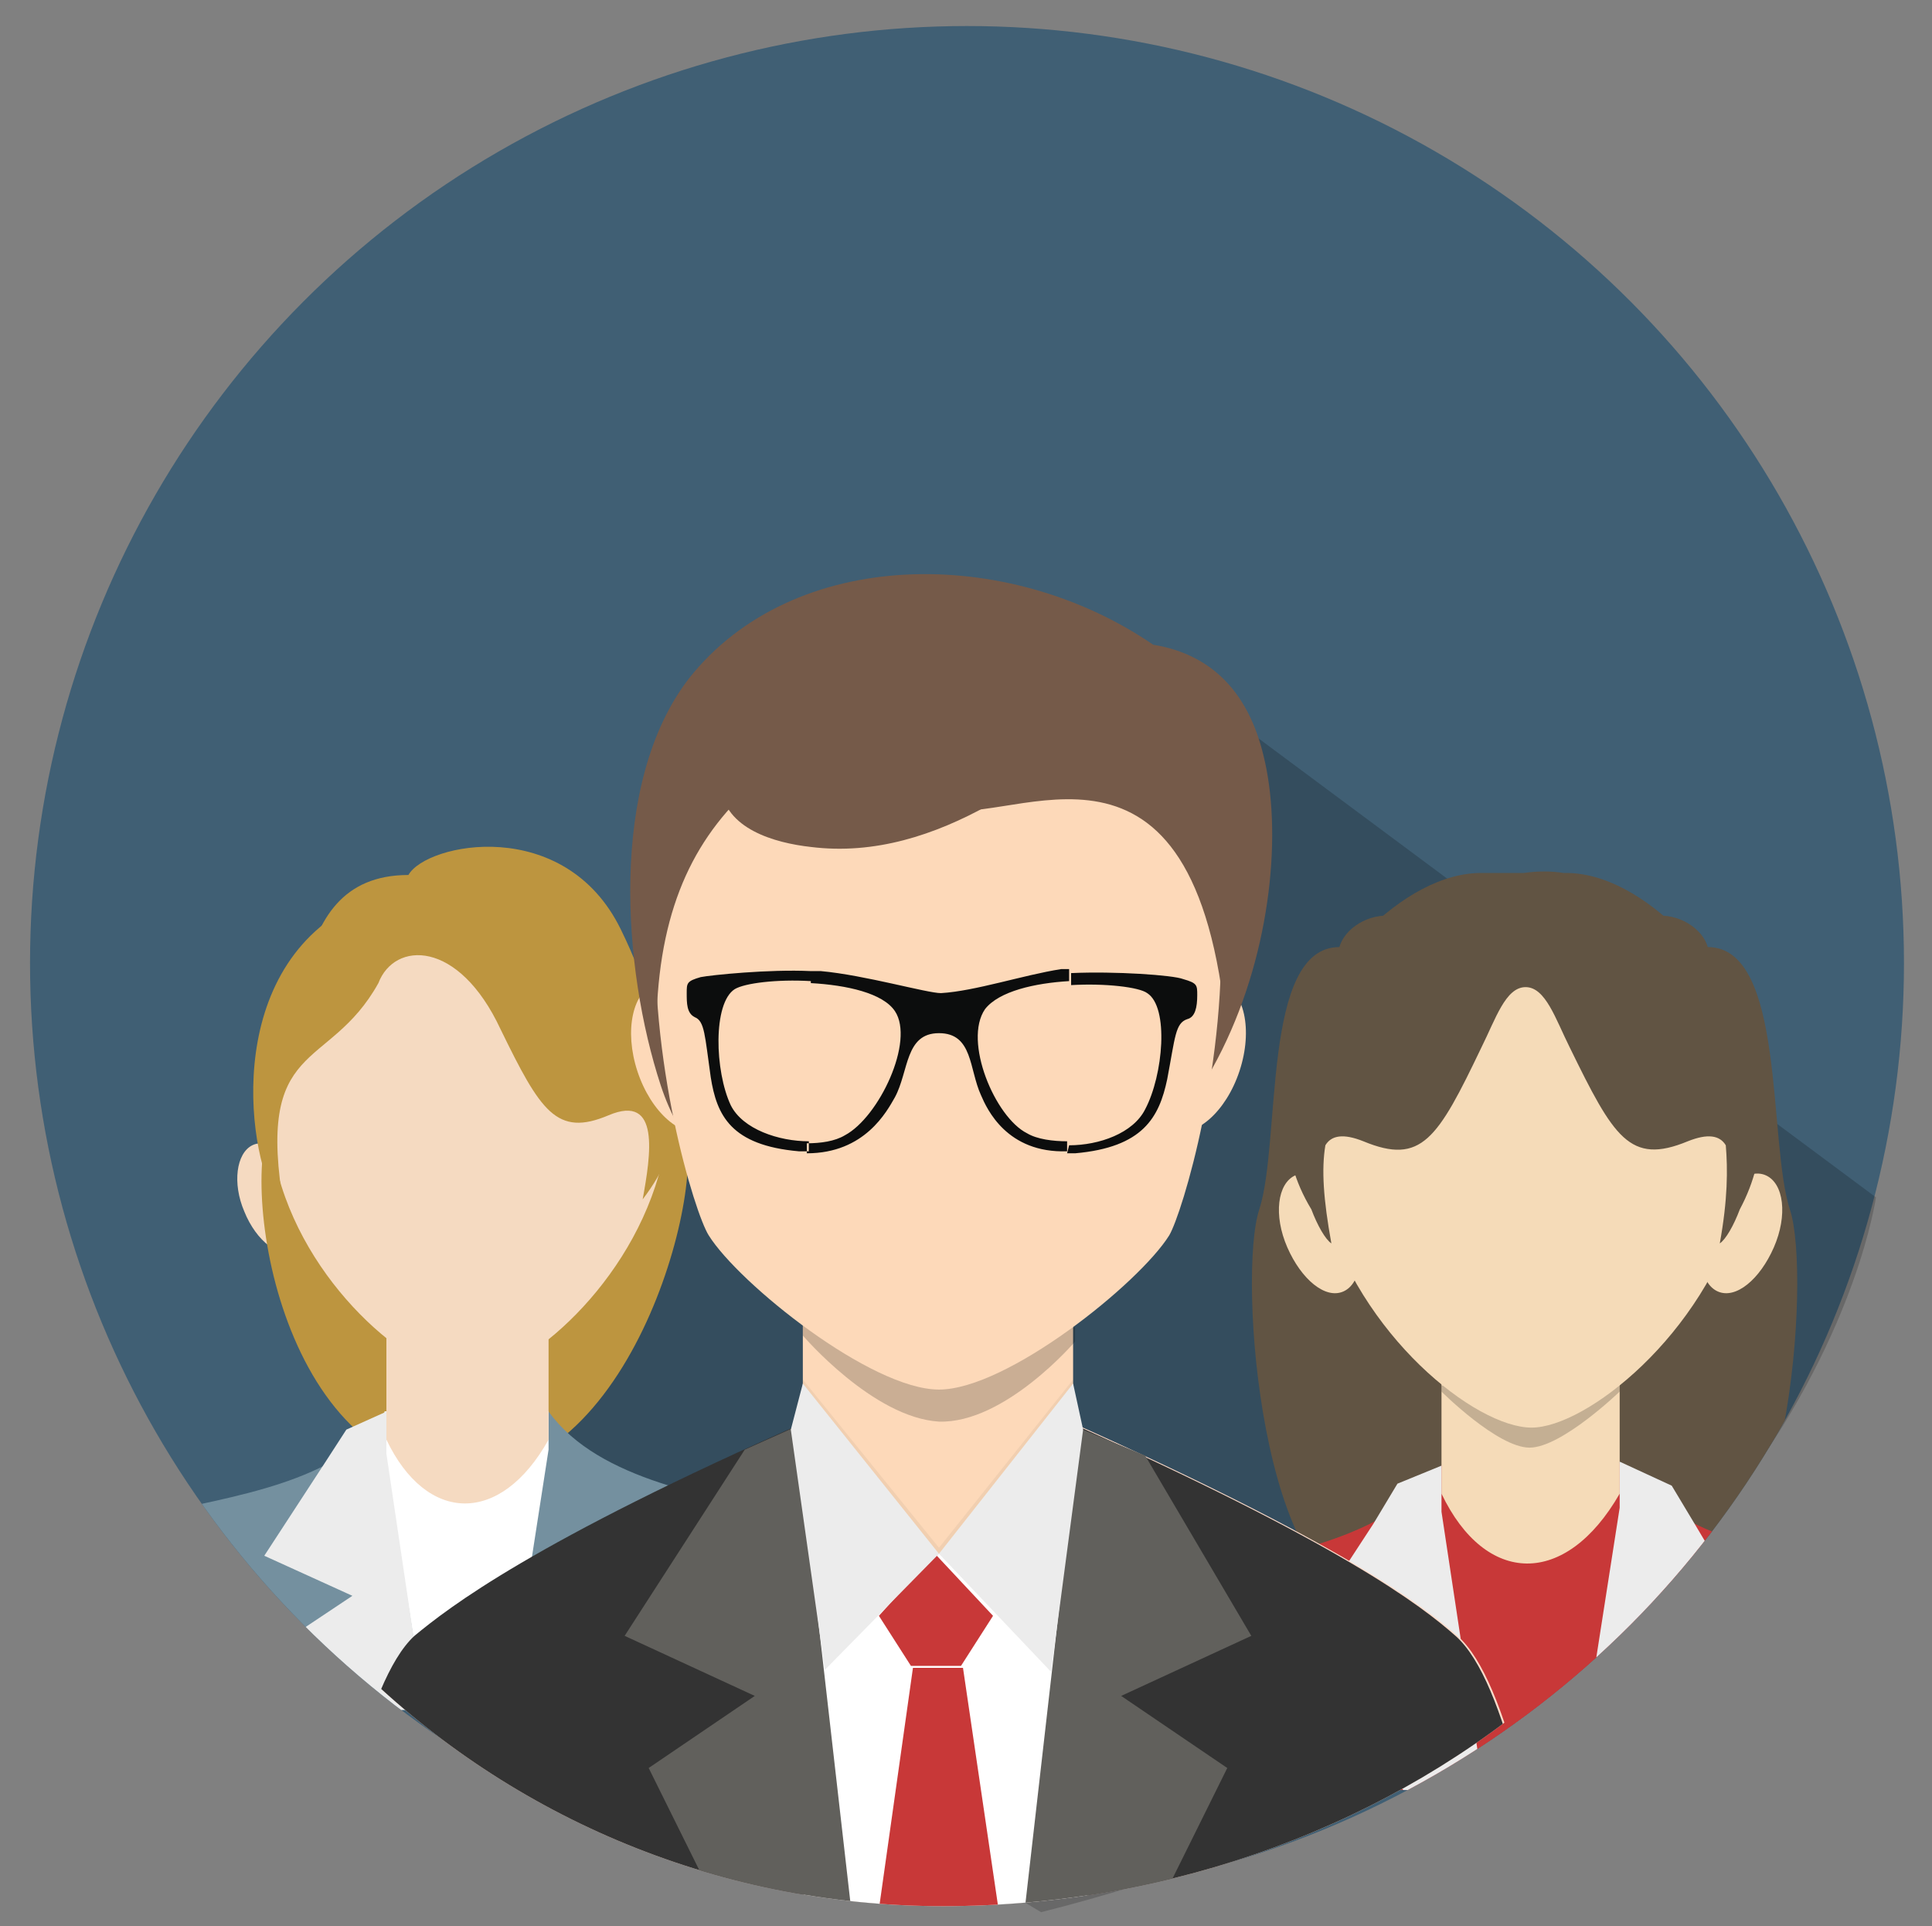
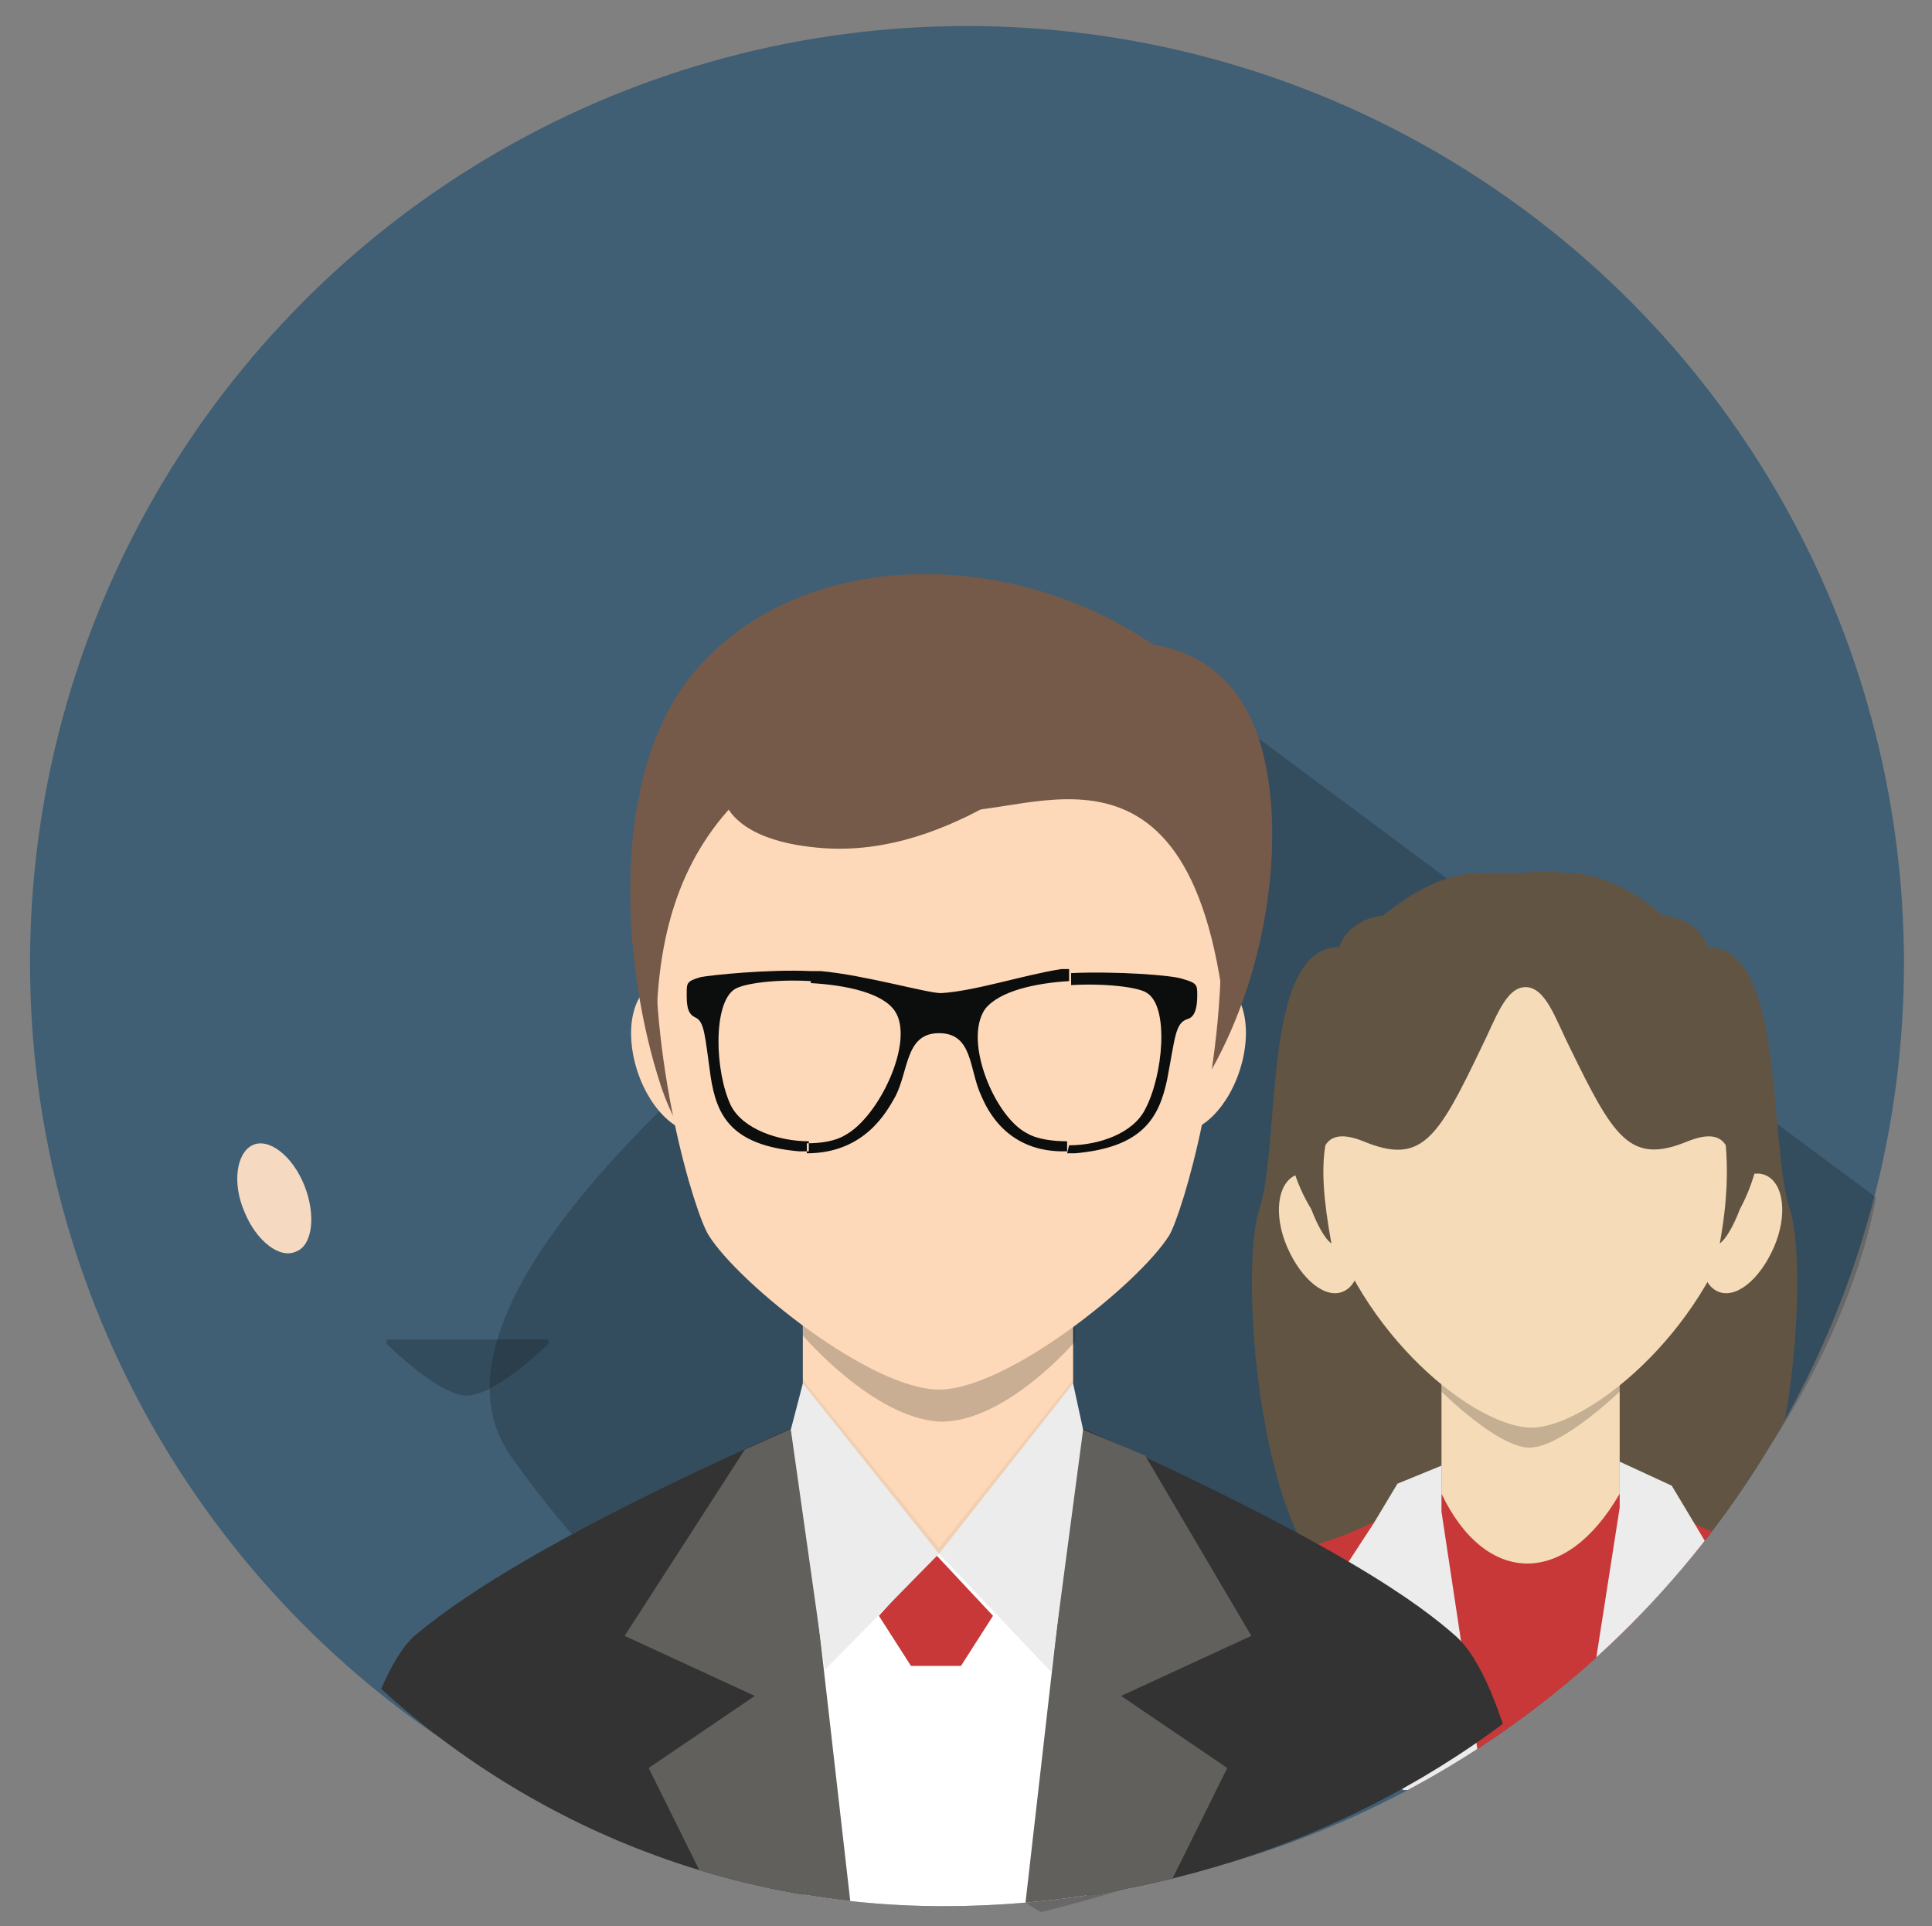
<svg xmlns="http://www.w3.org/2000/svg" xmlns:xlink="http://www.w3.org/1999/xlink" version="1.1" id="Layer_1" x="0px" y="0px" viewBox="0 0 96.5 96.2" style="enable-background:new 0 0 96.5 96.2;" xml:space="preserve">
  <rect x="0" y="0" width="96.5" height="96.2" fill="#808080" stroke="none" />
  <style type="text/css">
	.st0{fill:#405F74;}
	.st1{opacity:0.19;fill:#020202;}
	.st2{fill-rule:evenodd;clip-rule:evenodd;fill:#F5DAC1;}
	.st3{opacity:0.2;fill-rule:evenodd;clip-rule:evenodd;}
	.st4{clip-path:url(#SVGID_2_);}
	.st5{fill-rule:evenodd;clip-rule:evenodd;fill:#615443;}
	.st6{fill-rule:evenodd;clip-rule:evenodd;fill:#C83838;}
	.st7{fill-rule:evenodd;clip-rule:evenodd;fill:#F5DBB8;}
	.st8{fill-rule:evenodd;clip-rule:evenodd;fill:#ECECEC;}
	.st9{clip-path:url(#SVGID_4_);}
	.st10{fill-rule:evenodd;clip-rule:evenodd;fill:#BD953F;}
	.st11{fill-rule:evenodd;clip-rule:evenodd;fill:#74909F;}
	.st12{fill-rule:evenodd;clip-rule:evenodd;fill:#FFFFFF;}
	.st13{clip-path:url(#SVGID_6_);}
	.st14{fill-rule:evenodd;clip-rule:evenodd;fill:#FCDCCB;}
	.st15{fill-rule:evenodd;clip-rule:evenodd;fill:#333333;}
	.st16{fill-rule:evenodd;clip-rule:evenodd;fill:#FDD9B9;}
	.st17{fill-rule:evenodd;clip-rule:evenodd;fill:#61605C;}
	.st18{opacity:0.2;}
	.st19{fill-rule:evenodd;clip-rule:evenodd;fill:#755A49;}
	.st20{fill:#755A49;}
	.st21{fill-rule:evenodd;clip-rule:evenodd;fill:#0C0D0D;}
	.st22{opacity:5.000000e-02;}
	.st23{opacity:0.1;fill-rule:evenodd;clip-rule:evenodd;}
</style>
  <circle class="st0" cx="48.3" cy="48.1" r="46.8" />
  <path class="st1" d="M93.7,59.8L60.2,34.9c0,0-42.9,26-34.7,37.8C34.1,85.1,52,95.5,52,95.5C90.1,85.9,93.7,59.8,93.7,59.8z" />
  <path class="st2" d="M12.6,57.2c0.8-0.4,2,0.5,2.6,2c0.6,1.5,0.4,3-0.4,3.3c-0.8,0.4-2-0.5-2.6-2C11.6,59.1,11.8,57.6,12.6,57.2z" />
  <path class="st3" d="M19.3,66.8v0.3c0,0,2.6,2.6,4,2.6c1.5,0,4.1-2.6,4.1-2.6v-0.2H19.3z" />
  <g>
    <defs>
      <circle id="SVGID_1_" cx="48.3" cy="48.1" r="46.8" />
    </defs>
    <clipPath id="SVGID_2_">
      <use xlink:href="#SVGID_1_" style="overflow:visible;" />
    </clipPath>
    <g class="st4">
      <path class="st5" d="M66.9,47.3c0.5-1.8,4.7-3.3,6.4,2.9c1.7,6.2,0.8,8.4,1.8,10.6C76,63,73.8,80,68.6,80    c-5.6-0.1-6.8-16.3-5.7-19.6C64,57,63,47.3,66.9,47.3z" />
      <path class="st5" d="M85.3,47.3c-0.5-1.8-4.7-3.3-6.4,2.9c-1.7,6.2-0.8,8.4-1.8,10.6C76.2,63,78.4,80,83.7,80    c5.6-0.1,6.8-16.3,5.7-19.6C88.3,57,89.2,47.3,85.3,47.3z" />
      <path class="st6" d="M80.7,72.8c-0.1,0.1-8.6,0.3-8.7,0.4c-2.7,3.8-8.4,4.5-13,5.5c-4.6,1-4.7,6.8-4.7,10.7h44.4    c0-3.9-0.1-9.6-4.7-10.7C89.3,77.7,83.2,76.8,80.7,72.8z" />
      <path class="st6" d="M80.9,73.2v2.1l-2.2,14.1h-4.6l-2.1-14v-2.2c0,0,0,0,0,0c0.1-0.1,8.6-0.3,8.7-0.4    C80.7,73,80.8,73.1,80.9,73.2z" />
      <path class="st7" d="M72,63.7V71v3.6c2.2,4.6,6.2,4.7,8.9,0V71v-7.3C80.9,57.9,72,57.9,72,63.7z" />
      <path class="st7" d="M88.2,58.7c-0.9-0.4-2.1,0.6-2.8,2.2c-0.7,1.6-0.5,3.2,0.4,3.6c0.9,0.4,2.1-0.6,2.8-2.2    C89.3,60.7,89.1,59.1,88.2,58.7z" />
      <path class="st7" d="M64.7,58.7c0.9-0.4,2.1,0.6,2.8,2.2c0.7,1.6,0.5,3.2-0.4,3.6c-0.9,0.4-2.1-0.6-2.8-2.2    C63.6,60.7,63.8,59.1,64.7,58.7z" />
      <path class="st3" d="M72,69.2v0.3c0,0,2.8,2.8,4.4,2.8c1.6,0,4.5-2.8,4.5-2.8v-0.3H72z" />
      <path class="st7" d="M76.5,71.3c-2.8,0-8.6-4.6-10.4-11.1c-1.8-6.6,1.6-16,10.4-16c8.8,0,12.2,9.5,10.4,16    C85.1,66.7,79.2,71.3,76.5,71.3z" />
      <path class="st5" d="M87.4,52.1c-0.9-3.4-5.2-8.6-9.3-8.5c-0.6-0.1-1.3-0.1-2,0c-0.7,0-1.4,0-2,0c-4.1-0.1-8.5,5.1-9.3,8.5    c-0.7,2.7-1,5.5,0.7,8.3c0.3,0.8,0.7,1.5,1,1.7c-0.4-2.2-0.5-3.7-0.3-4.9c0.3-0.5,0.9-0.6,1.9-0.2c2.9,1.2,3.7-0.1,5.9-4.7    c0.7-1.4,1.2-3,2.2-3c1,0,1.5,1.6,2.2,3c2.2,4.5,3,5.9,5.9,4.7c1-0.4,1.6-0.3,1.9,0.2c0.1,1.2,0.1,2.7-0.3,4.9    c0.3-0.2,0.7-0.9,1-1.7C88.4,57.6,88.1,54.9,87.4,52.1z" />
      <polygon class="st8" points="74.2,89.4 70.4,89.4 70.1,89.4 66.3,85.9 70.2,83.3 65.4,81 68.6,76.1 69.8,74.1 72,73.2 72,75.5     74.1,89.4   " />
      <polygon class="st8" points="82.6,83.1 86.6,85.7 82.7,89.4 82.5,89.4 78.7,89.4 78.7,89.4 80.9,75.3 80.9,73 83.5,74.2     84.7,76.2 87.5,80.9   " />
    </g>
  </g>
  <g>
    <defs>
-       <circle id="SVGID_3_" cx="48.3" cy="48.1" r="46.8" />
-     </defs>
+       </defs>
    <clipPath id="SVGID_4_">
      <use xlink:href="#SVGID_3_" style="overflow:visible;" />
    </clipPath>
    <g class="st9">
      <path class="st10" d="M20.4,43.7c0.9-1.6,7.8-3,10.6,2.7c2.8,5.7,1.4,7.7,3,9.7c1.6,2-2.1,17.6-10.8,17.5c-9.3-0.1-11.4-15-9.5-18    C15.5,52.6,13.8,43.7,20.4,43.7z" />
      <path class="st11" d="M27.2,70.2c-0.1,0.1-7.8,0.2-7.9,0.4c-2.4,3.5-7.7,4.1-11.9,5.1C3.2,76.5,3,81.8,3,85.4h40.7    c0-3.5-0.1-8.8-4.3-9.8C35.1,74.7,29.5,73.8,27.2,70.2z" />
      <path class="st12" d="M27.4,70.5v1.9l-2,12.9h-4.2l-2-12.8v-2c0,0,0,0,0,0c0.1-0.1,7.9-0.2,7.9-0.4C27.3,70.3,27.3,70.4,27.4,70.5    z" />
      <path class="st2" d="M19.3,61.9v6.7v3.3c2,4.2,5.7,4.3,8.1,0v-3.3v-6.7C27.4,56.5,19.3,56.5,19.3,61.9z" />
      <path class="st2" d="M23.4,68.8c-2.5,0-7.9-4.2-9.5-10.1c-1.7-6,1.5-14.7,9.5-14.7c8.1,0,11.2,8.7,9.5,14.7    C31.2,64.6,25.9,68.8,23.4,68.8z" />
      <path class="st10" d="M25,51.4c2,4.1,2.8,5.4,5.4,4.3c2.6-1.1,2.1,2,1.7,4.2c2.3-3,2.1-5.8,1.3-8.6c-0.8-3.1-4.8-7.9-8.5-7.8    c-2-0.2-5.1,0-8.4,2.4c-5.7,4.1-3.8,13.4-2.3,14.5c-1.5-8.6,2.2-6.8,4.7-11.3C19.7,47,22.9,46.9,25,51.4z" />
      <polygon class="st8" points="21.3,85.4 17.8,85.4 17.6,85.4 14,82.1 17.6,79.7 13.2,77.7 16.2,73.1 17.3,71.4 19.3,70.5     19.3,72.6 21.2,85.4   " />
    </g>
  </g>
  <g>
    <defs>
      <path id="SVGID_5_" d="M90.7,55.7c0,23-20.5,39.5-43.6,39.5S5.4,76.5,5.4,53.4s18.7-41.7,41.7-41.7S90.7,32.6,90.7,55.7z" />
    </defs>
    <clipPath id="SVGID_6_">
      <use xlink:href="#SVGID_5_" style="overflow:visible;" />
    </clipPath>
    <g class="st13">
-       <path class="st14" d="M40.6,70.9c-13.9,6.1-18.1,9.4-19.8,10.8c-2.5,2.3-4,10.7-5.5,17.8h31.5h31.5c-1.5-7.1-2.9-15.5-5.5-17.8    c-1.7-1.5-5.7-4.6-19.6-10.8L40.6,70.9z" />
      <path class="st15" d="M40.5,70.9c-13.9,6.1-18.1,9.4-19.8,10.8c-2.5,2.3-4,10.7-5.5,17.8h31.5h31.5c-1.5-7.1-2.9-15.5-5.5-17.8    c-1.7-1.5-5.7-4.6-19.6-10.8L40.5,70.9z" />
      <path class="st16" d="M40.1,59.6V70v5.1c3.7,4.4,9.8,4.6,13.5,0V70V59.6C53.6,51.3,40.1,51.3,40.1,59.6z" />
      <ellipse transform="matrix(0.95 -0.313 0.313 0.95 -14.802 13.27)" class="st16" cx="34" cy="52.8" rx="2.3" ry="3.9" />
      <ellipse transform="matrix(0.313 -0.95 0.95 0.313 -9.118 92.953)" class="st16" cx="59.7" cy="52.8" rx="3.9" ry="2.3" />
      <path class="st12" d="M46.9,77.6c0,0-9.4,2.3-9.4,2.8c0,0.6,3.6,19.2,3.6,19.2h12.8l1.5-19.1L46.9,77.6z" />
      <polygon class="st17" points="40.1,71.1 40.1,74.2 43,99.6 38,99.6 32.4,88.3 37.7,84.7 31.2,81.7 37.2,72.4   " />
      <polygon class="st17" points="53.6,71.2 53.6,74.2 50.7,99.6 55.7,99.6 61.3,88.3 56,84.7 62.5,81.7 57.2,72.7   " />
      <path class="st6" d="M43.9,80.7l1.6,2.5c0.8,0,1.7,0,2.5,0l1.6-2.5l-2.9-3.1L43.9,80.7z" />
-       <polygon class="st6" points="45.6,83.3 43.3,99.6 50.5,99.6 48.1,83.3   " />
      <path class="st8" d="M40.1,69.1l-0.6,2.3l1.7,12l5.7-5.8L40.1,69.1z" />
      <path class="st18" d="M40.1,66.2v0.5c0,0,3.5,4.1,6.8,4.3c3.3,0.1,6.8-4,6.8-4v-0.7" />
      <g>
        <path class="st19" d="M57.6,32.2c3.1,0.5,4.8,2.6,5.5,5.5c1.9,7.5-2.1,23.8-15.9,24c-7.1,0.1-12.3-1.7-14.2-7.5     c-1.9-5.8-2.6-15.1,1.4-20.3C39.6,27.3,50.3,27.2,57.6,32.2z" />
        <path class="st16" d="M46.9,31C26,31,34,59.5,35.4,61.7c1.5,2.4,8.1,7.7,11.5,7.7c3.4,0,10-5.3,11.5-7.7     C59.7,59.5,67.7,31,46.9,31z" />
        <path class="st19" d="M36.8,40c3.7,2.3,6.6-1.1,9.9,0.3c3.3,1.4,12.4-5.5,14.4,9.7c3.2-11.1-1.6-19-13.7-19.5     C34.5,30,29.3,41.8,32.8,52.8C32.6,46.8,34,42.9,36.8,40z" />
        <g>
          <g>
            <path class="st20" d="M36,39.3c0.2,2.1,2.7,2.8,4.5,3c3.2,0.4,6.2-0.6,8.9-2.1c0.5-0.2,0.8-0.8,0.8-1.3c0-0.3-0.1-0.5-0.2-0.8       c-0.4-0.6-1.1-0.8-1.7-0.7c-2.4,0.4-4.5,1.7-6.9,1.7c-1.5,0-3-0.4-4.5-0.6C36.4,38.5,35.9,38.9,36,39.3L36,39.3z" />
          </g>
        </g>
      </g>
      <path class="st21" d="M53.3,57.6c0.1,0,0.2,0,0.4,0c3.4-0.3,4.2-1.8,4.6-3.7c0.4-2.1,0.4-2.8,1-3c0.4-0.1,0.5-0.6,0.5-1.2    c0-0.5,0-0.6-0.7-0.8c-0.5-0.2-3.4-0.4-5.6-0.3l0,0.6c1.7-0.1,3.4,0.1,3.8,0.4c1.1,0.7,0.8,4.1-0.1,5.8c-0.6,1.2-2.3,1.8-3.8,1.8    L53.3,57.6z M47,49.6c-0.7,0-3.8-0.9-6-1.1c-0.2,0-0.3,0-0.5,0l0,0.6c1.8,0.1,3.6,0.5,4.2,1.4c1,1.5-0.8,5.3-2.5,6.2    c-0.5,0.3-1.2,0.4-1.9,0.4l0,0.5c2.9,0,4-2.1,4.4-2.8c0.7-1.3,0.5-3.2,2.2-3.2c1.7,0,1.5,1.8,2.1,3.1c0.3,0.7,1.3,2.9,4.3,2.8    l0-0.5c-0.7,0-1.5-0.1-2-0.4c-1.6-0.8-3.2-4.6-2.1-6.2c0.7-0.9,2.5-1.3,4.2-1.4l0-0.6c-0.1,0-0.3,0-0.4,0    C51.1,48.7,48.7,49.5,47,49.6z M40.5,48.5c-2.1-0.1-5,0.2-5.5,0.3c-0.7,0.2-0.7,0.3-0.7,0.8c0,0.5,0,1,0.4,1.2    c0.5,0.2,0.5,0.9,0.8,3c0.3,1.9,1,3.4,4.4,3.7c0.2,0,0.3,0,0.5,0l0-0.5c-1.5,0-3.3-0.6-3.9-1.8c-0.8-1.7-0.9-5.1,0.2-5.8    c0.5-0.3,2.1-0.5,3.8-0.4L40.5,48.5z" />
      <path class="st8" d="M53.6,69.1l0.5,2.3l-1.6,12.1l-5.6-5.9L53.6,69.1z" />
      <polyline class="st22" points="40.1,69.1 46.9,77.6 53.6,69.1 53.6,68.9 46.9,77.3 40.1,68.9 40.1,69.1   " />
      <polygon class="st23" points="45.6,83.3 48.1,83.3 48.1,83.3 45.6,83.3   " />
    </g>
  </g>
</svg>